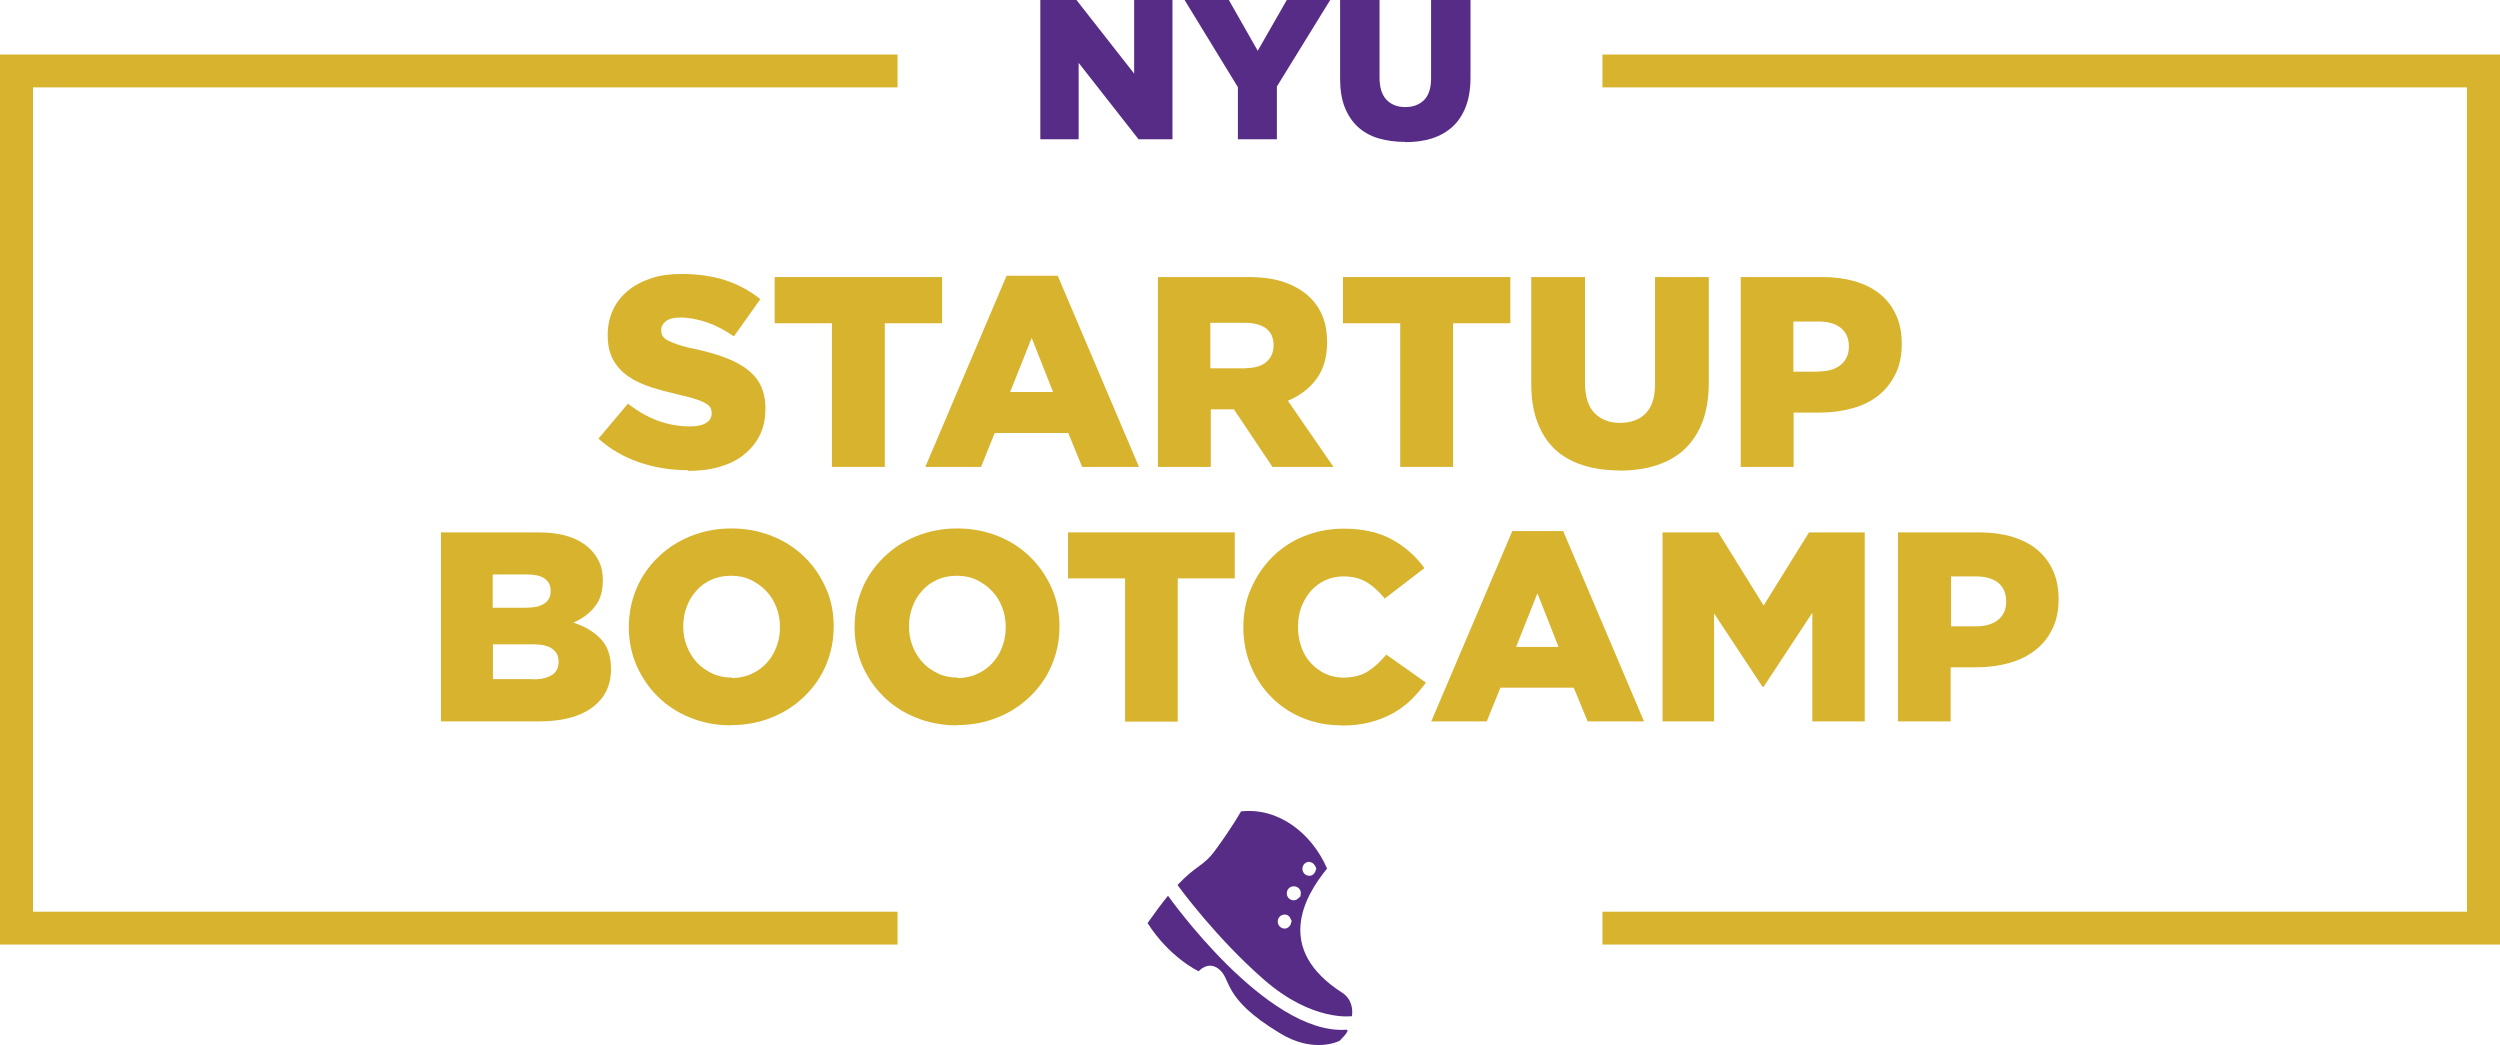
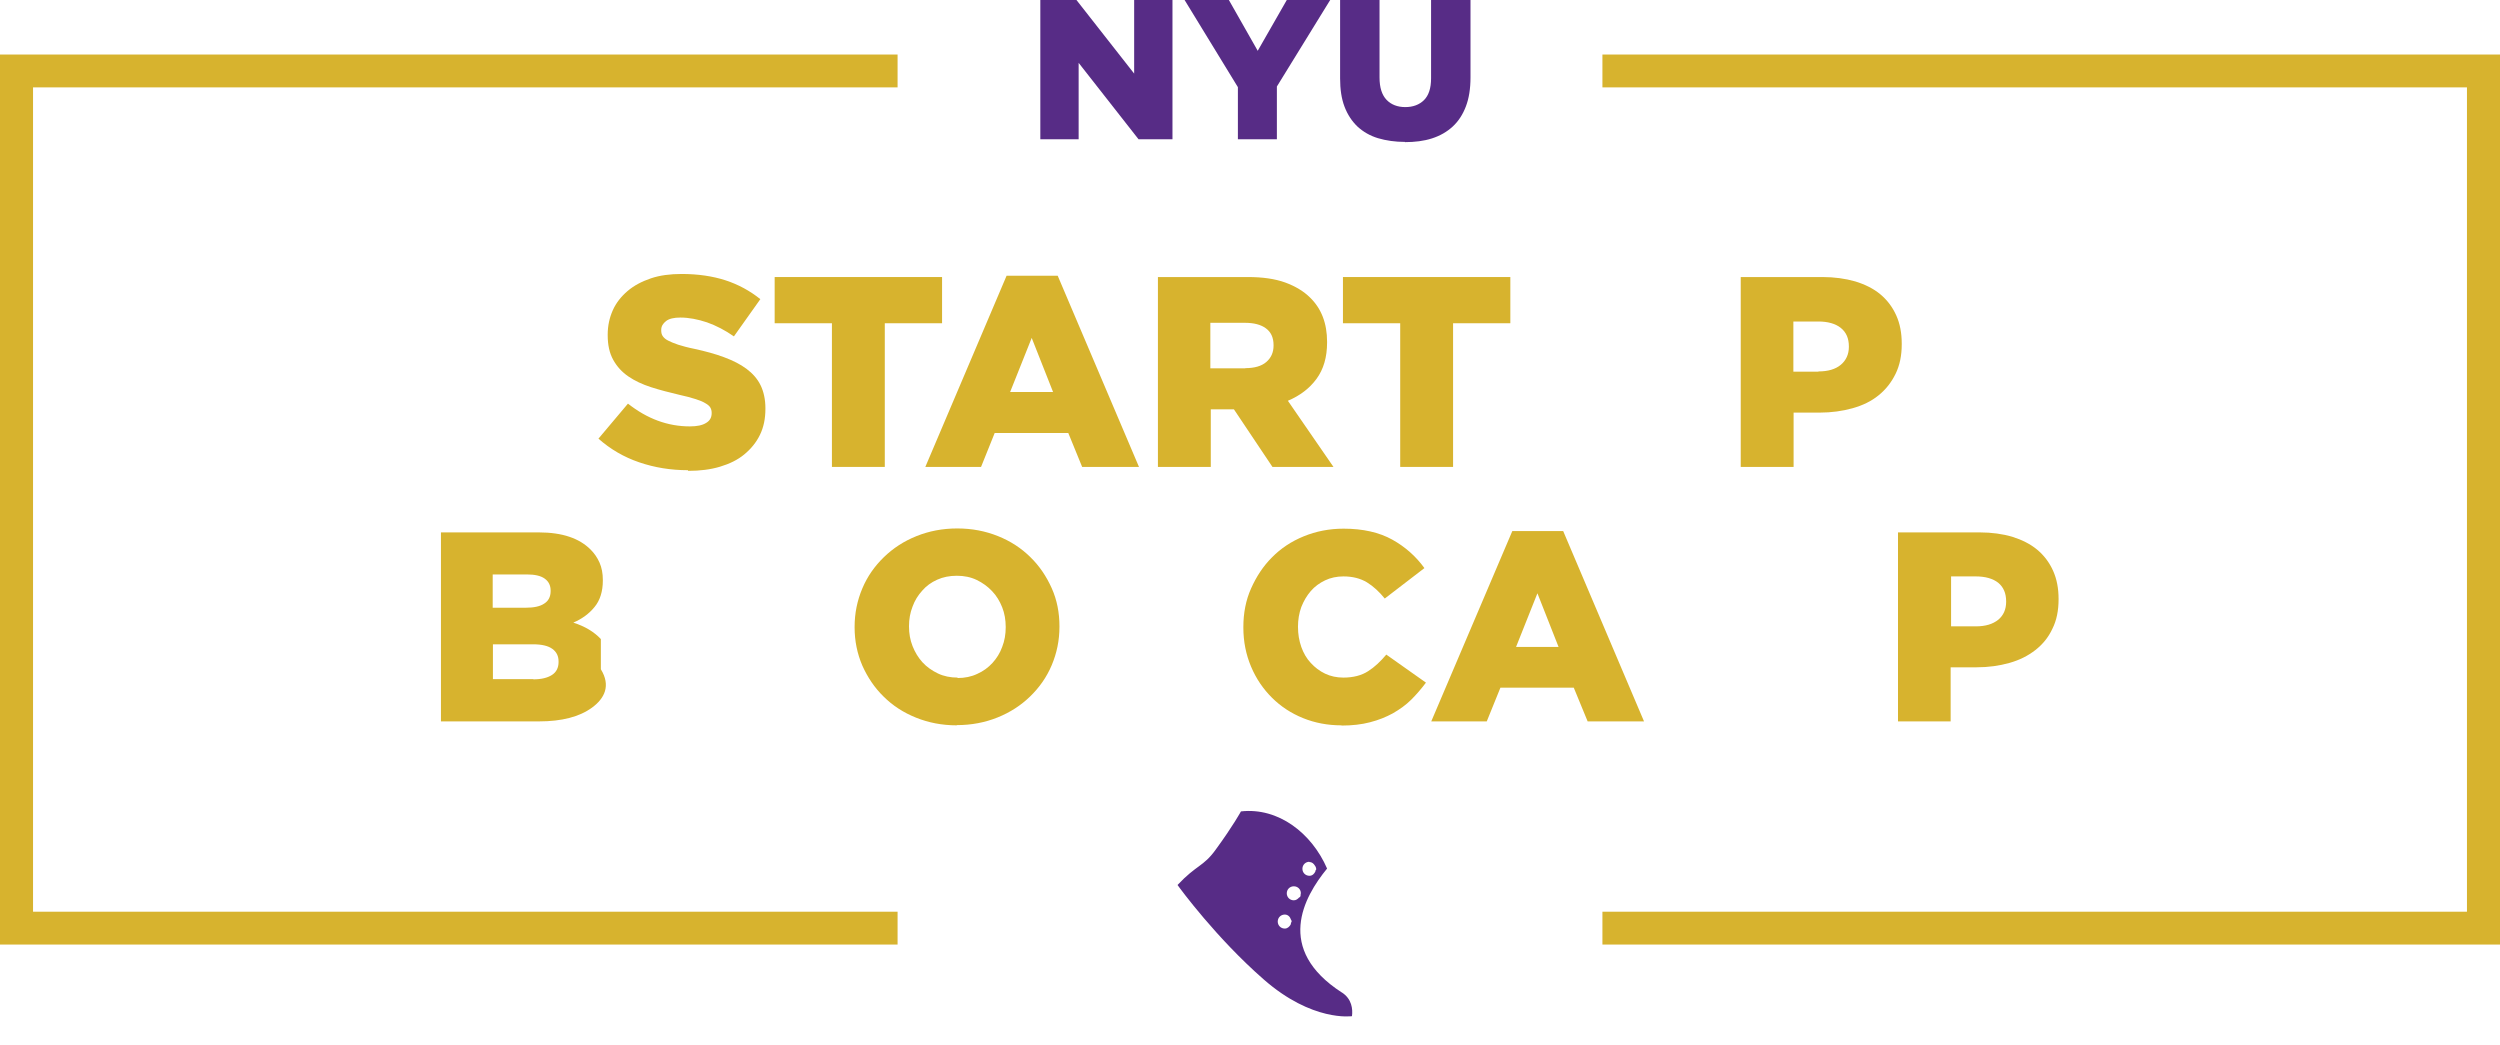
<svg xmlns="http://www.w3.org/2000/svg" width="287" height="120" viewBox="0 0 287 120" fill="none">
  <g clip-path="url(#clip0_138_119)">
    <path d="M103.042 108.435H0V6.26H103.042V10.031H3.793V104.664H103.042V108.435Z" fill="#D7B32E" />
    <path d="M287 108.435H183.958V104.664H283.207V10.031H183.958V6.26H287V108.435Z" fill="#D7B32E" />
    <path d="M119.429 0H123.576L130.201 8.448V0H134.6V15.99H130.706L123.828 7.216V15.99H119.429V0Z" fill="#572C86" />
    <path d="M142.11 10.006L135.991 0H141.074L144.386 5.833L147.724 0H152.705L146.586 9.931V15.99H142.11V10.006Z" fill="#572C86" />
    <path d="M161.304 16.292C160.166 16.292 159.129 16.141 158.193 15.864C157.283 15.588 156.499 15.135 155.842 14.532C155.21 13.928 154.704 13.174 154.35 12.244C153.996 11.314 153.844 10.233 153.844 9.001V0H158.37V8.9C158.37 10.057 158.649 10.911 159.18 11.464C159.711 12.018 160.444 12.294 161.329 12.294C162.214 12.294 162.947 12.018 163.478 11.49C164.009 10.962 164.287 10.132 164.287 9.001V0H168.814V8.875C168.814 10.182 168.637 11.289 168.283 12.219C167.929 13.149 167.423 13.928 166.765 14.532C166.108 15.135 165.324 15.588 164.389 15.889C163.453 16.191 162.416 16.317 161.278 16.317L161.304 16.292Z" fill="#572C86" />
-     <path d="M50.645 61.119H61.847C63.213 61.119 64.401 61.295 65.362 61.622C66.348 61.949 67.157 62.451 67.79 63.08C68.219 63.507 68.573 64.01 68.826 64.588C69.079 65.167 69.206 65.82 69.206 66.575V66.65C69.206 67.907 68.877 68.938 68.245 69.692C67.613 70.472 66.803 71.05 65.817 71.477C67.157 71.905 68.194 72.533 68.978 73.363C69.762 74.192 70.141 75.324 70.141 76.782V76.832C70.141 78.718 69.408 80.176 67.967 81.232C66.525 82.288 64.502 82.816 61.873 82.816H50.62V61.119H50.645ZM60.355 69.767C61.291 69.767 61.999 69.617 62.48 69.29C62.96 68.988 63.213 68.51 63.213 67.857V67.806C63.213 67.203 62.985 66.751 62.53 66.424C62.075 66.097 61.392 65.946 60.482 65.946H56.562V69.767H60.355ZM61.215 77.989C62.151 77.989 62.859 77.813 63.365 77.486C63.87 77.159 64.123 76.656 64.123 76.003V75.927C64.123 75.324 63.896 74.846 63.415 74.494C62.935 74.142 62.201 73.966 61.19 73.966H56.588V77.964H61.24L61.215 77.989Z" fill="#D7B32E" />
-     <path d="M83.923 83.269C82.229 83.269 80.686 82.967 79.245 82.388C77.804 81.81 76.565 81.006 75.528 79.975C74.491 78.969 73.682 77.763 73.075 76.405C72.494 75.047 72.19 73.589 72.19 72.03V71.955C72.19 70.396 72.494 68.938 73.075 67.555C73.657 66.172 74.491 64.991 75.553 63.96C76.615 62.929 77.854 62.124 79.296 61.546C80.737 60.968 82.279 60.666 83.974 60.666C85.668 60.666 87.21 60.968 88.652 61.546C90.093 62.124 91.332 62.929 92.369 63.96C93.405 64.966 94.215 66.172 94.822 67.53C95.428 68.888 95.707 70.346 95.707 71.904V71.955C95.707 73.514 95.403 74.972 94.822 76.355C94.24 77.737 93.405 78.919 92.343 79.95C91.281 80.981 90.042 81.785 88.601 82.363C87.16 82.942 85.617 83.243 83.923 83.243V83.269ZM83.999 77.838C84.833 77.838 85.592 77.687 86.275 77.36C86.957 77.058 87.539 76.631 88.019 76.103C88.5 75.575 88.879 74.972 89.132 74.268C89.41 73.564 89.537 72.81 89.537 72.03V71.955C89.537 71.175 89.41 70.421 89.132 69.717C88.854 69.013 88.475 68.385 87.969 67.857C87.463 67.329 86.882 66.901 86.199 66.575C85.516 66.248 84.757 66.097 83.923 66.097C83.089 66.097 82.33 66.248 81.673 66.549C80.99 66.851 80.408 67.278 79.953 67.806C79.473 68.335 79.093 68.938 78.841 69.642C78.562 70.346 78.436 71.1 78.436 71.879V71.93C78.436 72.709 78.562 73.463 78.841 74.167C79.119 74.871 79.498 75.5 79.978 76.028C80.459 76.556 81.066 76.983 81.748 77.31C82.431 77.637 83.19 77.788 84.024 77.788L83.999 77.838Z" fill="#D7B32E" />
+     <path d="M50.645 61.119H61.847C63.213 61.119 64.401 61.295 65.362 61.622C66.348 61.949 67.157 62.451 67.79 63.08C68.219 63.507 68.573 64.01 68.826 64.588C69.079 65.167 69.206 65.82 69.206 66.575V66.65C69.206 67.907 68.877 68.938 68.245 69.692C67.613 70.472 66.803 71.05 65.817 71.477C67.157 71.905 68.194 72.533 68.978 73.363V76.832C70.141 78.718 69.408 80.176 67.967 81.232C66.525 82.288 64.502 82.816 61.873 82.816H50.62V61.119H50.645ZM60.355 69.767C61.291 69.767 61.999 69.617 62.48 69.29C62.96 68.988 63.213 68.51 63.213 67.857V67.806C63.213 67.203 62.985 66.751 62.53 66.424C62.075 66.097 61.392 65.946 60.482 65.946H56.562V69.767H60.355ZM61.215 77.989C62.151 77.989 62.859 77.813 63.365 77.486C63.87 77.159 64.123 76.656 64.123 76.003V75.927C64.123 75.324 63.896 74.846 63.415 74.494C62.935 74.142 62.201 73.966 61.19 73.966H56.588V77.964H61.24L61.215 77.989Z" fill="#D7B32E" />
    <path d="M109.842 83.269C108.147 83.269 106.605 82.967 105.164 82.388C103.722 81.81 102.483 81.006 101.446 79.975C100.41 78.969 99.601 77.763 98.994 76.405C98.412 75.047 98.109 73.589 98.109 72.03V71.955C98.109 70.396 98.412 68.938 98.994 67.555C99.575 66.172 100.41 64.991 101.472 63.96C102.534 62.929 103.773 62.124 105.214 61.546C106.655 60.968 108.198 60.666 109.892 60.666C111.586 60.666 113.129 60.968 114.57 61.546C116.011 62.124 117.25 62.929 118.287 63.96C119.324 64.966 120.133 66.172 120.74 67.53C121.347 68.888 121.625 70.346 121.625 71.904V71.955C121.625 73.514 121.322 74.972 120.74 76.355C120.158 77.737 119.324 78.919 118.262 79.95C117.2 80.981 115.961 81.785 114.52 82.363C113.078 82.942 111.536 83.243 109.842 83.243V83.269ZM109.917 77.838C110.752 77.838 111.51 77.687 112.193 77.36C112.876 77.058 113.457 76.631 113.938 76.103C114.418 75.575 114.798 74.972 115.051 74.268C115.329 73.564 115.455 72.81 115.455 72.03V71.955C115.455 71.175 115.329 70.421 115.051 69.717C114.772 69.013 114.393 68.385 113.887 67.857C113.382 67.329 112.8 66.901 112.117 66.575C111.435 66.248 110.676 66.097 109.842 66.097C109.007 66.097 108.248 66.248 107.591 66.549C106.908 66.851 106.327 67.278 105.872 67.806C105.391 68.335 105.012 68.938 104.759 69.642C104.481 70.346 104.354 71.1 104.354 71.879V71.93C104.354 72.709 104.481 73.463 104.759 74.167C105.037 74.871 105.416 75.5 105.897 76.028C106.377 76.556 106.984 76.983 107.667 77.31C108.35 77.637 109.108 77.788 109.943 77.788L109.917 77.838Z" fill="#D7B32E" />
-     <path d="M129.159 66.399H122.61V61.119H141.752V66.399H135.202V82.841H129.159V66.399Z" fill="#D7B32E" />
    <path d="M153.99 83.269C152.422 83.269 150.956 82.992 149.59 82.439C148.225 81.886 147.036 81.106 146.025 80.101C145.013 79.095 144.204 77.913 143.623 76.531C143.041 75.148 142.738 73.664 142.738 72.055V71.98C142.738 70.396 143.016 68.913 143.623 67.555C144.23 66.197 145.013 64.991 146.025 63.985C147.036 62.954 148.25 62.15 149.666 61.571C151.082 60.993 152.599 60.691 154.243 60.691C156.468 60.691 158.339 61.119 159.831 61.949C161.323 62.778 162.562 63.884 163.523 65.217L158.971 68.712C158.339 67.932 157.657 67.304 156.923 66.851C156.165 66.399 155.28 66.172 154.218 66.172C153.459 66.172 152.751 66.323 152.119 66.625C151.487 66.927 150.93 67.329 150.475 67.857C150.02 68.385 149.666 68.988 149.388 69.692C149.135 70.396 149.009 71.15 149.009 71.93V71.98C149.009 72.784 149.135 73.539 149.388 74.268C149.641 74.972 149.995 75.6 150.475 76.103C150.93 76.606 151.487 77.033 152.119 77.335C152.751 77.637 153.459 77.788 154.218 77.788C155.355 77.788 156.316 77.536 157.05 77.058C157.808 76.581 158.491 75.927 159.148 75.148L163.7 78.366C163.169 79.07 162.613 79.724 162.006 80.327C161.399 80.93 160.691 81.433 159.907 81.886C159.123 82.313 158.263 82.665 157.277 82.916C156.316 83.168 155.229 83.294 154.015 83.294L153.99 83.269Z" fill="#D7B32E" />
    <path d="M173.613 60.968H179.454L188.734 82.816H182.261L180.668 78.944H172.248L170.68 82.816H164.308L173.613 60.968ZM178.923 74.268L176.496 68.108L174.043 74.268H178.948H178.923Z" fill="#D7B32E" />
-     <path d="M190.858 61.119H197.256L202.465 69.516L207.674 61.119H214.071V82.816H208.053V70.346L202.465 78.844H202.338L196.775 70.421V82.816H190.858V61.119Z" fill="#D7B32E" />
    <path d="M217.916 61.119H227.272C228.637 61.119 229.901 61.295 231.014 61.622C232.127 61.974 233.087 62.452 233.871 63.105C234.655 63.759 235.262 64.563 235.692 65.519C236.122 66.474 236.324 67.555 236.324 68.737V68.812C236.324 70.094 236.097 71.226 235.616 72.181C235.161 73.162 234.504 73.966 233.669 74.62C232.835 75.274 231.848 75.776 230.685 76.103C229.522 76.43 228.283 76.606 226.918 76.606H223.934V82.816H217.89V61.119H217.916ZM226.842 71.905C227.929 71.905 228.764 71.653 229.396 71.15C230.003 70.648 230.306 69.944 230.306 69.089V69.039C230.306 68.108 230.003 67.404 229.396 66.901C228.789 66.424 227.929 66.172 226.816 66.172H223.984V71.905H226.842Z" fill="#D7B32E" />
    <path d="M78.968 53.979C76.996 53.979 75.15 53.677 73.38 53.074C71.61 52.47 70.067 51.565 68.702 50.358L72.09 46.336C74.29 48.07 76.642 48.95 79.196 48.95C80.005 48.95 80.637 48.825 81.067 48.548C81.497 48.297 81.699 47.92 81.699 47.442V47.392C81.699 47.165 81.648 46.964 81.547 46.788C81.446 46.612 81.244 46.436 80.966 46.285C80.688 46.109 80.308 45.959 79.828 45.808C79.347 45.657 78.741 45.481 78.007 45.33C76.844 45.053 75.757 44.777 74.745 44.45C73.734 44.123 72.874 43.721 72.141 43.218C71.407 42.715 70.826 42.087 70.396 41.307C69.966 40.528 69.764 39.598 69.764 38.492V38.416C69.764 37.41 69.966 36.48 70.346 35.625C70.725 34.771 71.306 34.041 72.04 33.413C72.773 32.785 73.683 32.307 74.72 31.955C75.757 31.603 76.945 31.452 78.26 31.452C80.131 31.452 81.826 31.703 83.292 32.181C84.759 32.659 86.099 33.388 87.287 34.343L84.253 38.617C83.242 37.913 82.23 37.385 81.168 37.008C80.106 36.656 79.095 36.455 78.108 36.455C77.375 36.455 76.819 36.581 76.465 36.857C76.111 37.134 75.909 37.461 75.909 37.863V37.938C75.909 38.19 75.959 38.416 76.085 38.592C76.212 38.768 76.389 38.944 76.692 39.095C76.971 39.246 77.35 39.397 77.856 39.573C78.336 39.724 78.968 39.9 79.727 40.05C80.991 40.327 82.104 40.629 83.115 41.006C84.126 41.383 84.986 41.81 85.694 42.338C86.402 42.866 86.959 43.495 87.313 44.224C87.667 44.953 87.869 45.833 87.869 46.864V46.939C87.869 48.07 87.667 49.051 87.237 49.931C86.807 50.811 86.2 51.54 85.441 52.169C84.683 52.797 83.747 53.25 82.66 53.576C81.573 53.903 80.359 54.054 79.019 54.054L78.968 53.979Z" fill="#D7B32E" />
    <path d="M95.505 37.109H88.931V31.804H108.149V37.109H101.574V53.602H95.505V37.109Z" fill="#D7B32E" />
    <path d="M115.557 31.653H121.424L130.755 53.602H124.231L122.638 49.705H114.192L112.624 53.602H106.227L115.557 31.653ZM120.893 45.003L118.44 38.793L115.962 45.003H120.868H120.893Z" fill="#D7B32E" />
    <path d="M132.879 31.804H143.246C144.94 31.804 146.356 32.005 147.545 32.432C148.708 32.86 149.669 33.438 150.402 34.167C151.692 35.424 152.349 37.109 152.349 39.246V39.321C152.349 41.006 151.945 42.389 151.135 43.495C150.326 44.601 149.214 45.431 147.848 46.009L153.082 53.602H146.078L141.653 46.989H138.998V53.602H132.929V31.804H132.879ZM142.968 42.263C144.005 42.263 144.814 42.036 145.37 41.559C145.926 41.081 146.205 40.453 146.205 39.673V39.623C146.205 38.743 145.901 38.114 145.319 37.687C144.738 37.26 143.929 37.059 142.917 37.059H138.947V42.288H142.968V42.263Z" fill="#D7B32E" />
    <path d="M160.744 37.109H154.17V31.804H173.387V37.109H166.813V53.602H160.744V37.109Z" fill="#D7B32E" />
-     <path d="M185.928 54.004C184.361 54.004 182.945 53.803 181.706 53.4C180.441 52.998 179.379 52.395 178.519 51.59C177.634 50.761 176.977 49.73 176.497 48.473C176.016 47.216 175.789 45.732 175.789 44.048V31.804H181.958V43.922C181.958 45.506 182.312 46.663 183.046 47.417C183.779 48.171 184.765 48.548 185.979 48.548C187.193 48.548 188.204 48.196 188.912 47.467C189.645 46.738 189.999 45.607 189.999 44.073V31.804H196.169V43.897C196.169 45.657 195.916 47.191 195.436 48.448C194.956 49.705 194.248 50.761 193.363 51.59C192.478 52.42 191.39 53.023 190.126 53.426C188.862 53.828 187.446 54.029 185.878 54.029L185.928 54.004Z" fill="#D7B32E" />
    <path d="M199.811 31.804H209.217C210.583 31.804 211.847 31.98 212.985 32.307C214.123 32.659 215.084 33.136 215.867 33.79C216.651 34.444 217.258 35.248 217.688 36.204C218.118 37.159 218.32 38.24 218.32 39.447V39.522C218.32 40.805 218.093 41.936 217.612 42.916C217.132 43.897 216.5 44.702 215.665 45.38C214.831 46.059 213.845 46.537 212.681 46.864C211.518 47.191 210.254 47.367 208.914 47.367H205.905V53.602H199.836V31.804H199.811ZM208.762 42.64C209.849 42.64 210.709 42.389 211.316 41.886C211.923 41.383 212.251 40.679 212.251 39.824V39.774C212.251 38.844 211.948 38.14 211.316 37.637C210.709 37.159 209.849 36.908 208.737 36.908H205.879V42.665H208.762V42.64Z" fill="#D7B32E" />
-     <path d="M154.523 118.215C155.181 118.165 153.765 119.497 153.765 119.497C153.765 119.497 150.806 121.031 146.861 118.567C140.135 114.494 141.475 112.382 139.857 111.2C138.643 110.295 137.607 111.502 137.607 111.502C137.607 111.502 134.294 109.969 131.74 105.971C132.549 104.815 133.46 103.583 134.092 102.828C133.991 102.703 145.344 118.818 154.523 118.215Z" fill="#572C86" />
    <path d="M154.044 113.941C146.331 108.963 149.669 102.979 152.349 99.711C150.579 95.638 146.761 92.671 142.462 93.149C142.462 93.149 141.577 94.783 139.554 97.549C138.138 99.51 137.38 99.258 135.18 101.596C135.483 102.024 139.656 107.706 145.067 112.432C150.655 117.335 155.181 116.656 155.207 116.656C155.308 115.852 155.207 114.67 154.018 113.916L154.044 113.941ZM150.301 98.957C150.605 98.957 150.807 99.133 150.959 99.384C151.035 99.485 151.085 99.585 151.085 99.686C151.085 99.711 151.11 99.736 151.11 99.761C151.11 99.837 151.035 99.887 151.009 99.962C151.009 99.962 151.009 100.013 151.009 100.038C150.883 100.314 150.655 100.541 150.326 100.541C149.871 100.541 149.517 100.189 149.517 99.736C149.517 99.283 149.871 98.931 150.326 98.931L150.301 98.957ZM148.202 106.147C148.202 106.147 148.152 106.147 148.152 106.172C148 106.398 147.798 106.6 147.494 106.6C147.039 106.6 146.685 106.248 146.685 105.795C146.685 105.343 147.039 104.991 147.494 104.991C147.848 104.991 148.101 105.242 148.202 105.569C148.228 105.619 148.278 105.669 148.278 105.745C148.278 105.745 148.278 105.77 148.278 105.795C148.278 105.845 148.228 105.896 148.202 105.946C148.202 106.021 148.202 106.072 148.152 106.147H148.202ZM149.138 103.03C148.986 103.206 148.784 103.356 148.531 103.356C148.076 103.356 147.722 103.004 147.722 102.552C147.722 102.099 148.076 101.747 148.531 101.747C148.986 101.747 149.34 102.099 149.34 102.552C149.34 102.577 149.315 102.602 149.315 102.627C149.315 102.753 149.315 102.879 149.239 102.979C149.239 103.004 149.163 103.004 149.138 103.03Z" fill="#572C86" />
  </g>
  <defs>
    <clipPath id="clip0_138_119">
      <rect width="287" height="120" fill="white" />
    </clipPath>
  </defs>
</svg>